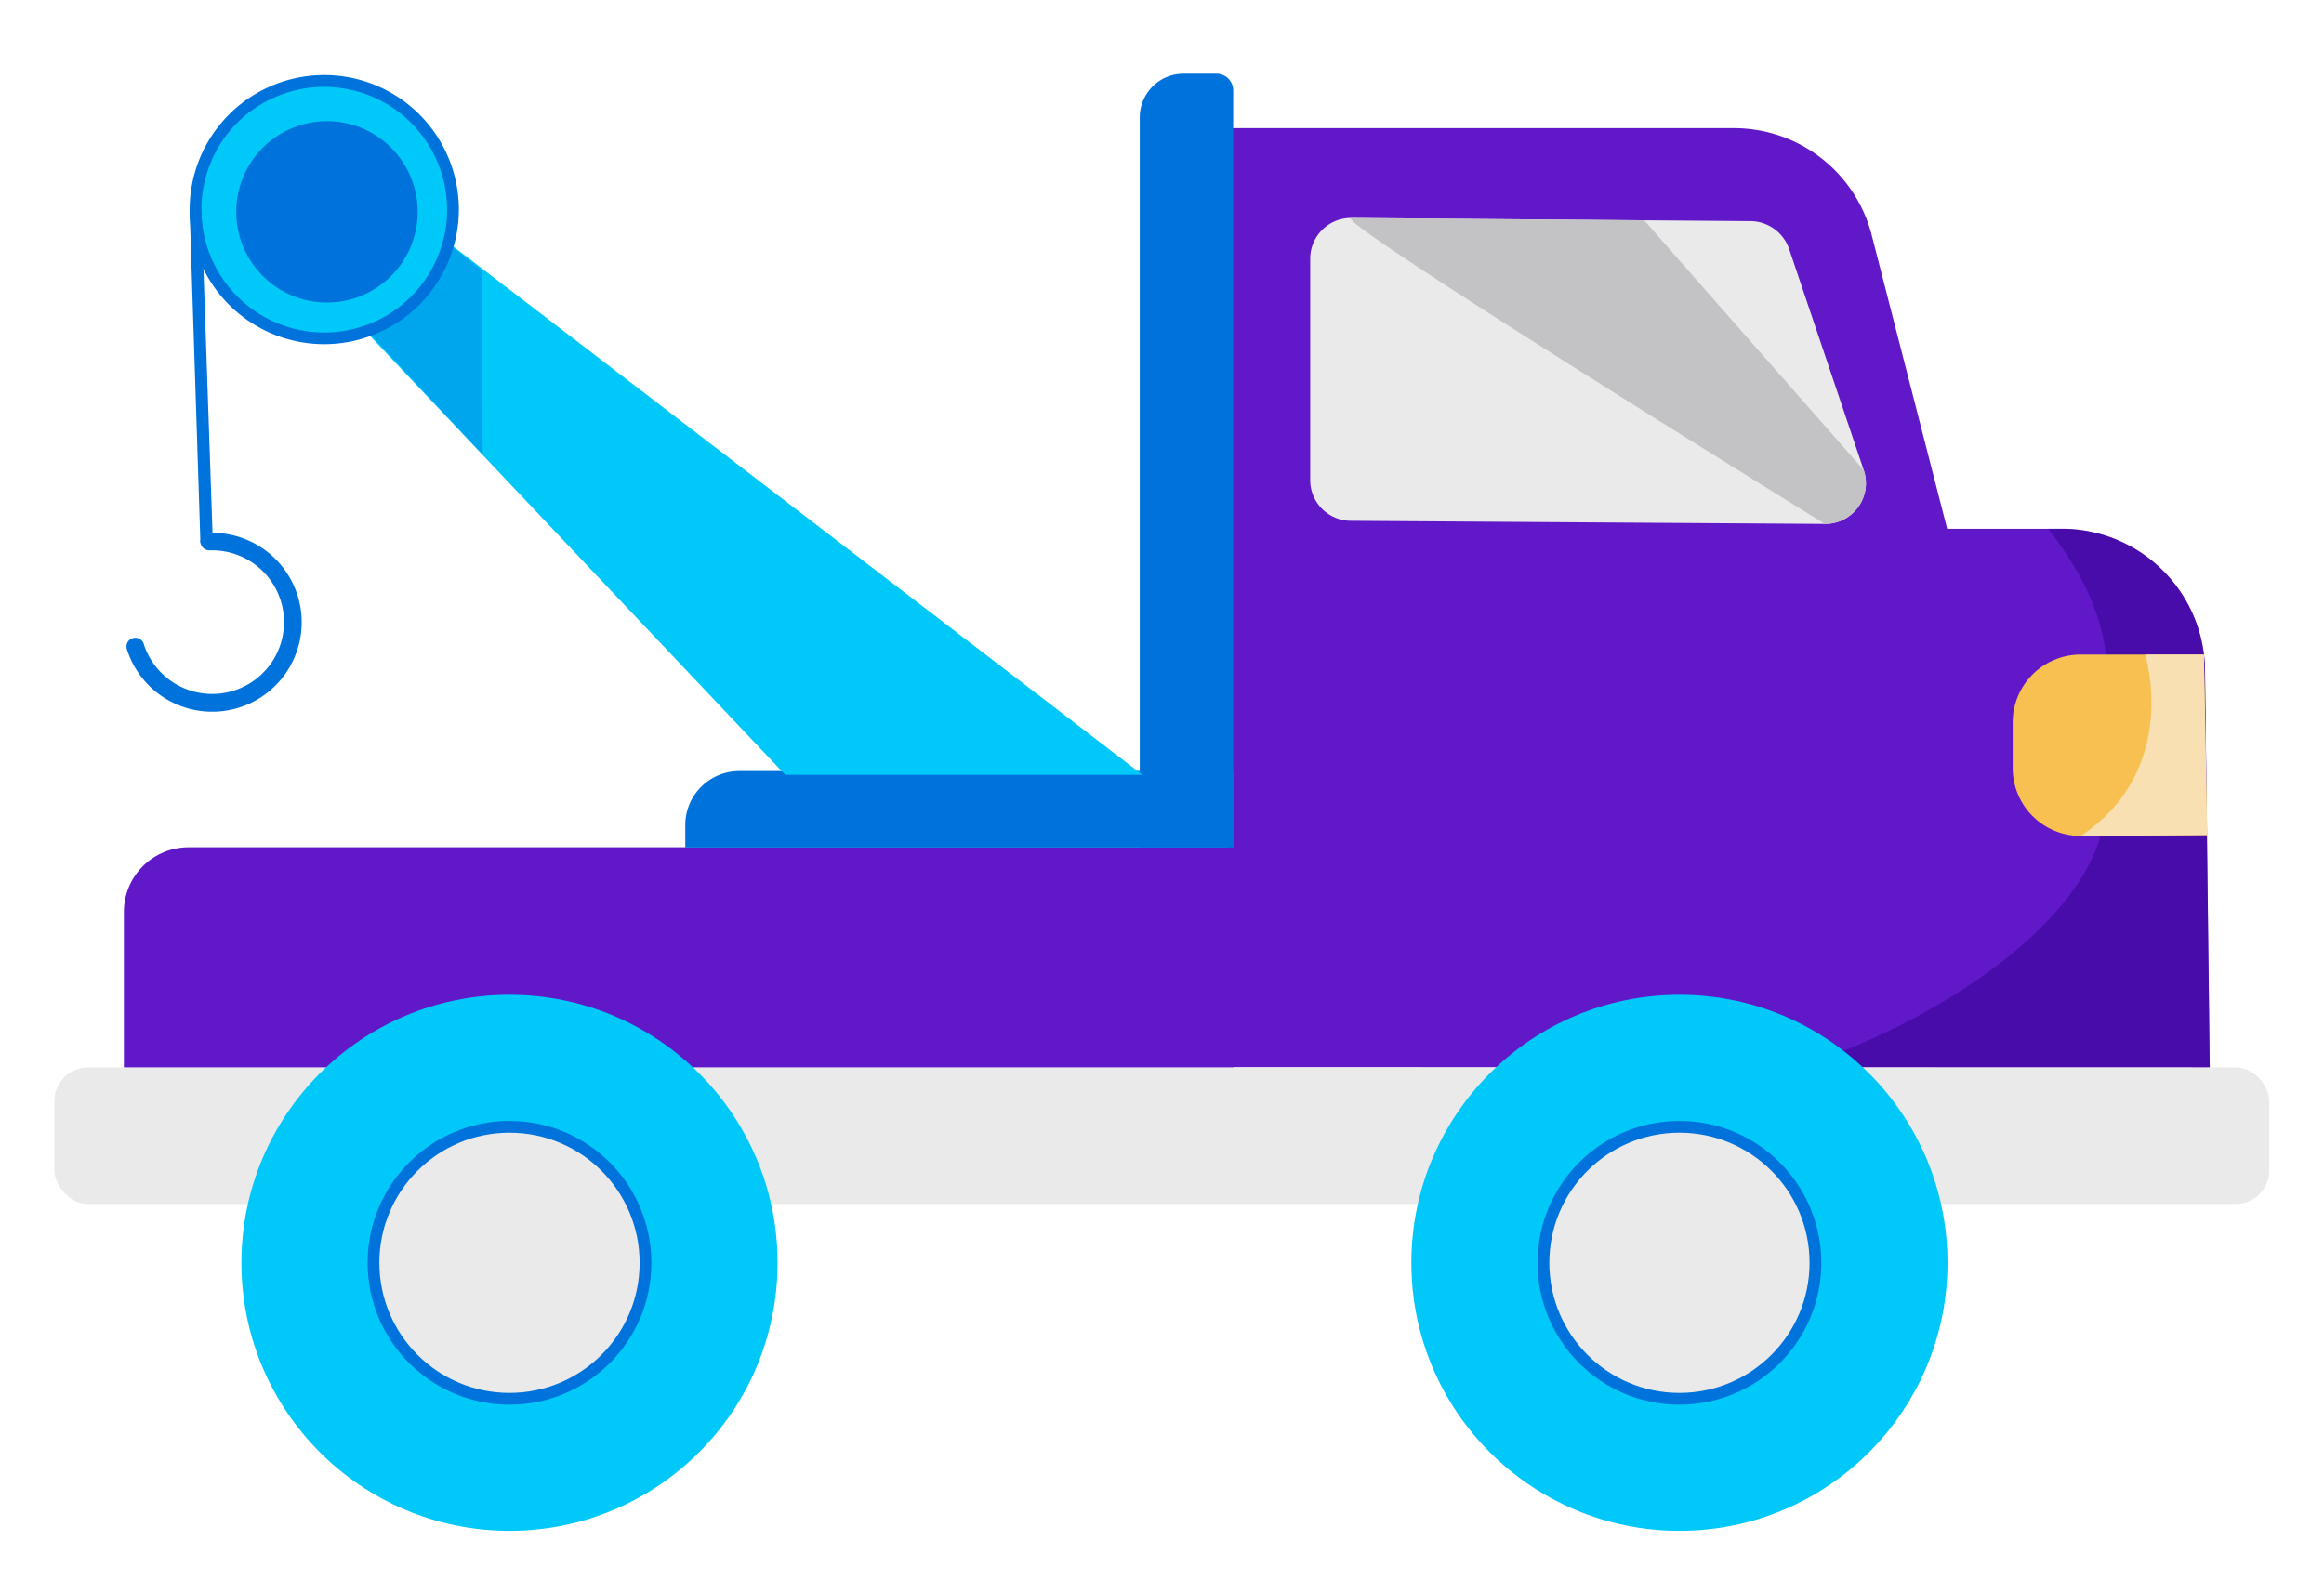
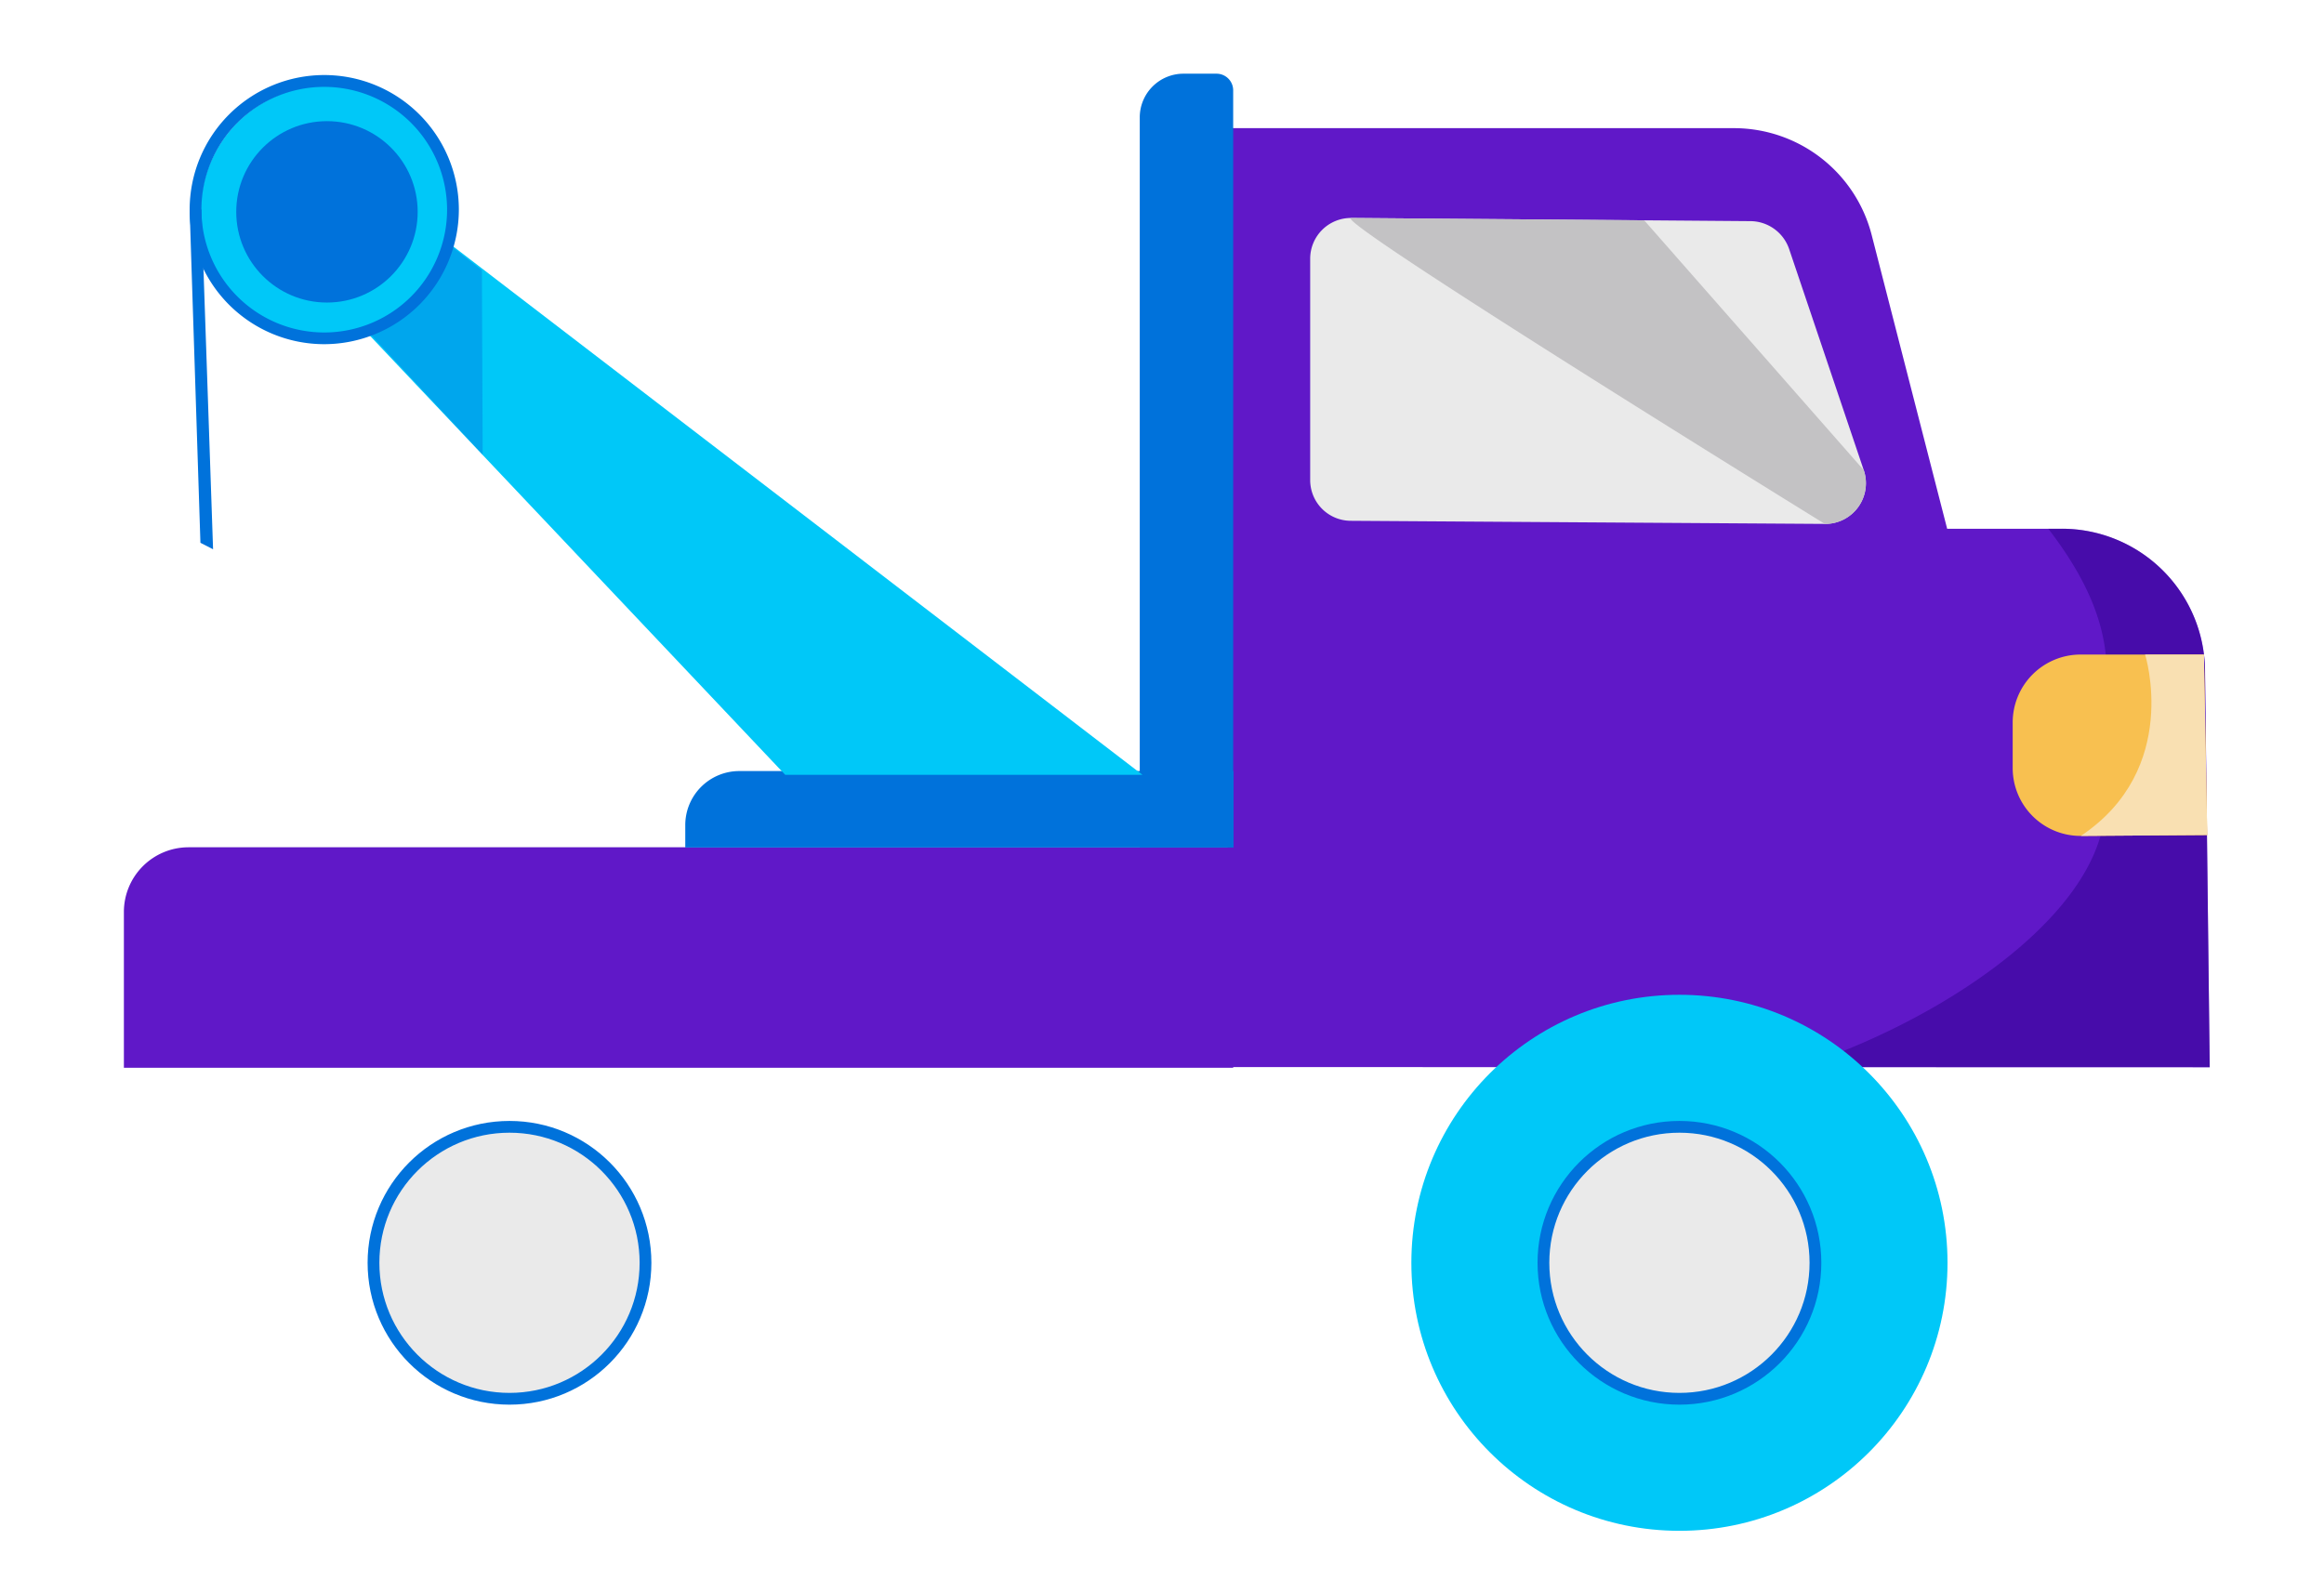
<svg xmlns="http://www.w3.org/2000/svg" id="Layer_1" width="395.06" height="270.9" viewBox="0 0 395.06 270.9">
  <defs>
    <style>
      .cls-1 {
        fill: #6018c8;
      }

      .cls-2, .cls-4 {
        fill: #eaeaea;
      }

      .cls-3 {
        fill: #00c8f8;
      }

      .cls-4 {
        stroke: #0072db;
        stroke-miterlimit: 10;
        stroke-width: 2px;
      }

      .cls-5 {
        fill: #c3c2c4;
      }

      .cls-6, .cls-7 {
        fill: #0072db;
      }

      .cls-7 {
        opacity: 0.39;
      }

      .cls-8 {
        opacity: 0.5;
      }

      .cls-9 {
        fill: #2d008c;
      }

      .cls-10 {
        fill: #f8c050;
      }

      .cls-11 {
        fill: #f9e0b2;
      }
    </style>
  </defs>
  <path class="cls-1" d="M32,144.06H209.63a0,0,0,0,1,0,0v37.49a0,0,0,0,1,0,0H21.06a0,0,0,0,1,0,0V155A11,11,0,0,1,32,144.06Z" />
-   <rect class="cls-2" x="9.25" y="181.48" width="376.51" height="23.23" rx="5.73" />
-   <circle class="cls-3" cx="86.61" cy="214.71" r="45.57" />
  <circle class="cls-4" cx="86.61" cy="214.71" r="23.12" />
  <path class="cls-1" d="M209.46,181.43,206.19,21.79h88.57A24.18,24.18,0,0,1,318.18,40L331,89.9h19.53A24.35,24.35,0,0,1,374.84,114l.8,67.47Z" />
  <path class="cls-2" d="M222.72,44V81.62a6.92,6.92,0,0,0,6.89,6.93l80.6.53a6.92,6.92,0,0,0,6.61-9.15L304.13,42.32a7,7,0,0,0-6.51-4.72l-67.91-.54A6.93,6.93,0,0,0,222.72,44Z" />
-   <path class="cls-5" d="M310.21,89.08a6.92,6.92,0,0,0,6.61-9.15L279.5,37.46l-49.79-.4C225.86,37,310.21,89.08,310.21,89.08Z" />
+   <path class="cls-5" d="M310.21,89.08a6.92,6.92,0,0,0,6.61-9.15L279.5,37.46l-49.79-.4C225.86,37,310.21,89.08,310.21,89.08" />
  <path class="cls-6" d="M201.18,12.53h5.62a2.83,2.83,0,0,1,2.83,2.83V144.06a0,0,0,0,1,0,0H193.75a0,0,0,0,1,0,0V20A7.43,7.43,0,0,1,201.18,12.53Z" />
  <path class="cls-6" d="M125.68,131.1h84a0,0,0,0,1,0,0v13a0,0,0,0,1,0,0H116.49a0,0,0,0,1,0,0v-3.77A9.19,9.19,0,0,1,125.68,131.1Z" />
  <polygon class="cls-3" points="54.79 48.53 133.48 131.74 194.21 131.74 69.33 35.98 54.79 48.53" />
  <polygon class="cls-7" points="56.62 50.06 82.05 77.31 81.92 45.95 71.17 37.5 56.62 50.06" />
  <circle class="cls-3" cx="55.58" cy="36.02" r="21.5" />
  <path class="cls-6" d="M55.12,58.52A22.88,22.88,0,1,1,78,35.64,22.91,22.91,0,0,1,55.12,58.52Zm0-43.75A20.88,20.88,0,1,0,76,35.64,20.9,20.9,0,0,0,55.12,14.77Z" />
  <circle class="cls-6" cx="55.58" cy="36.02" r="15.42" />
  <polygon class="cls-6" points="34.07 92.29 32.24 35.68 34.24 35.61 36.22 93.39 34.07 92.29" />
  <g class="cls-8">
    <path class="cls-9" d="M357.53,133c3.88,19.75-25.84,40.06-51.7,48.42h69.79l-.8-67.47A24.35,24.35,0,0,0,350.47,89.9h-2.28C364.65,111.28,355.19,121.09,357.53,133Z" />
  </g>
  <circle class="cls-3" cx="285.49" cy="214.71" r="45.57" />
  <circle class="cls-4" cx="285.49" cy="214.71" r="23.12" />
  <path class="cls-10" d="M374.65,111.29h-21a11.55,11.55,0,0,0-11.51,11.55v7.75a11.54,11.54,0,0,0,11.58,11.54l21.49-.15Z" />
  <path class="cls-11" d="M374.65,111.29h-10s6.14,19.45-10.93,30.84l21.49-.15Z" />
-   <path class="cls-6" d="M36.06,90.57h-.53a1.51,1.51,0,0,0-1.46,1.5h0a1.5,1.5,0,0,0,1.55,1.5h.44a12.21,12.21,0,1,1-11.64,15.87,1.47,1.47,0,0,0-1.41-1h0a1.49,1.49,0,0,0-1.45,1.91,15.21,15.21,0,1,0,14.5-19.76Z" />
</svg>